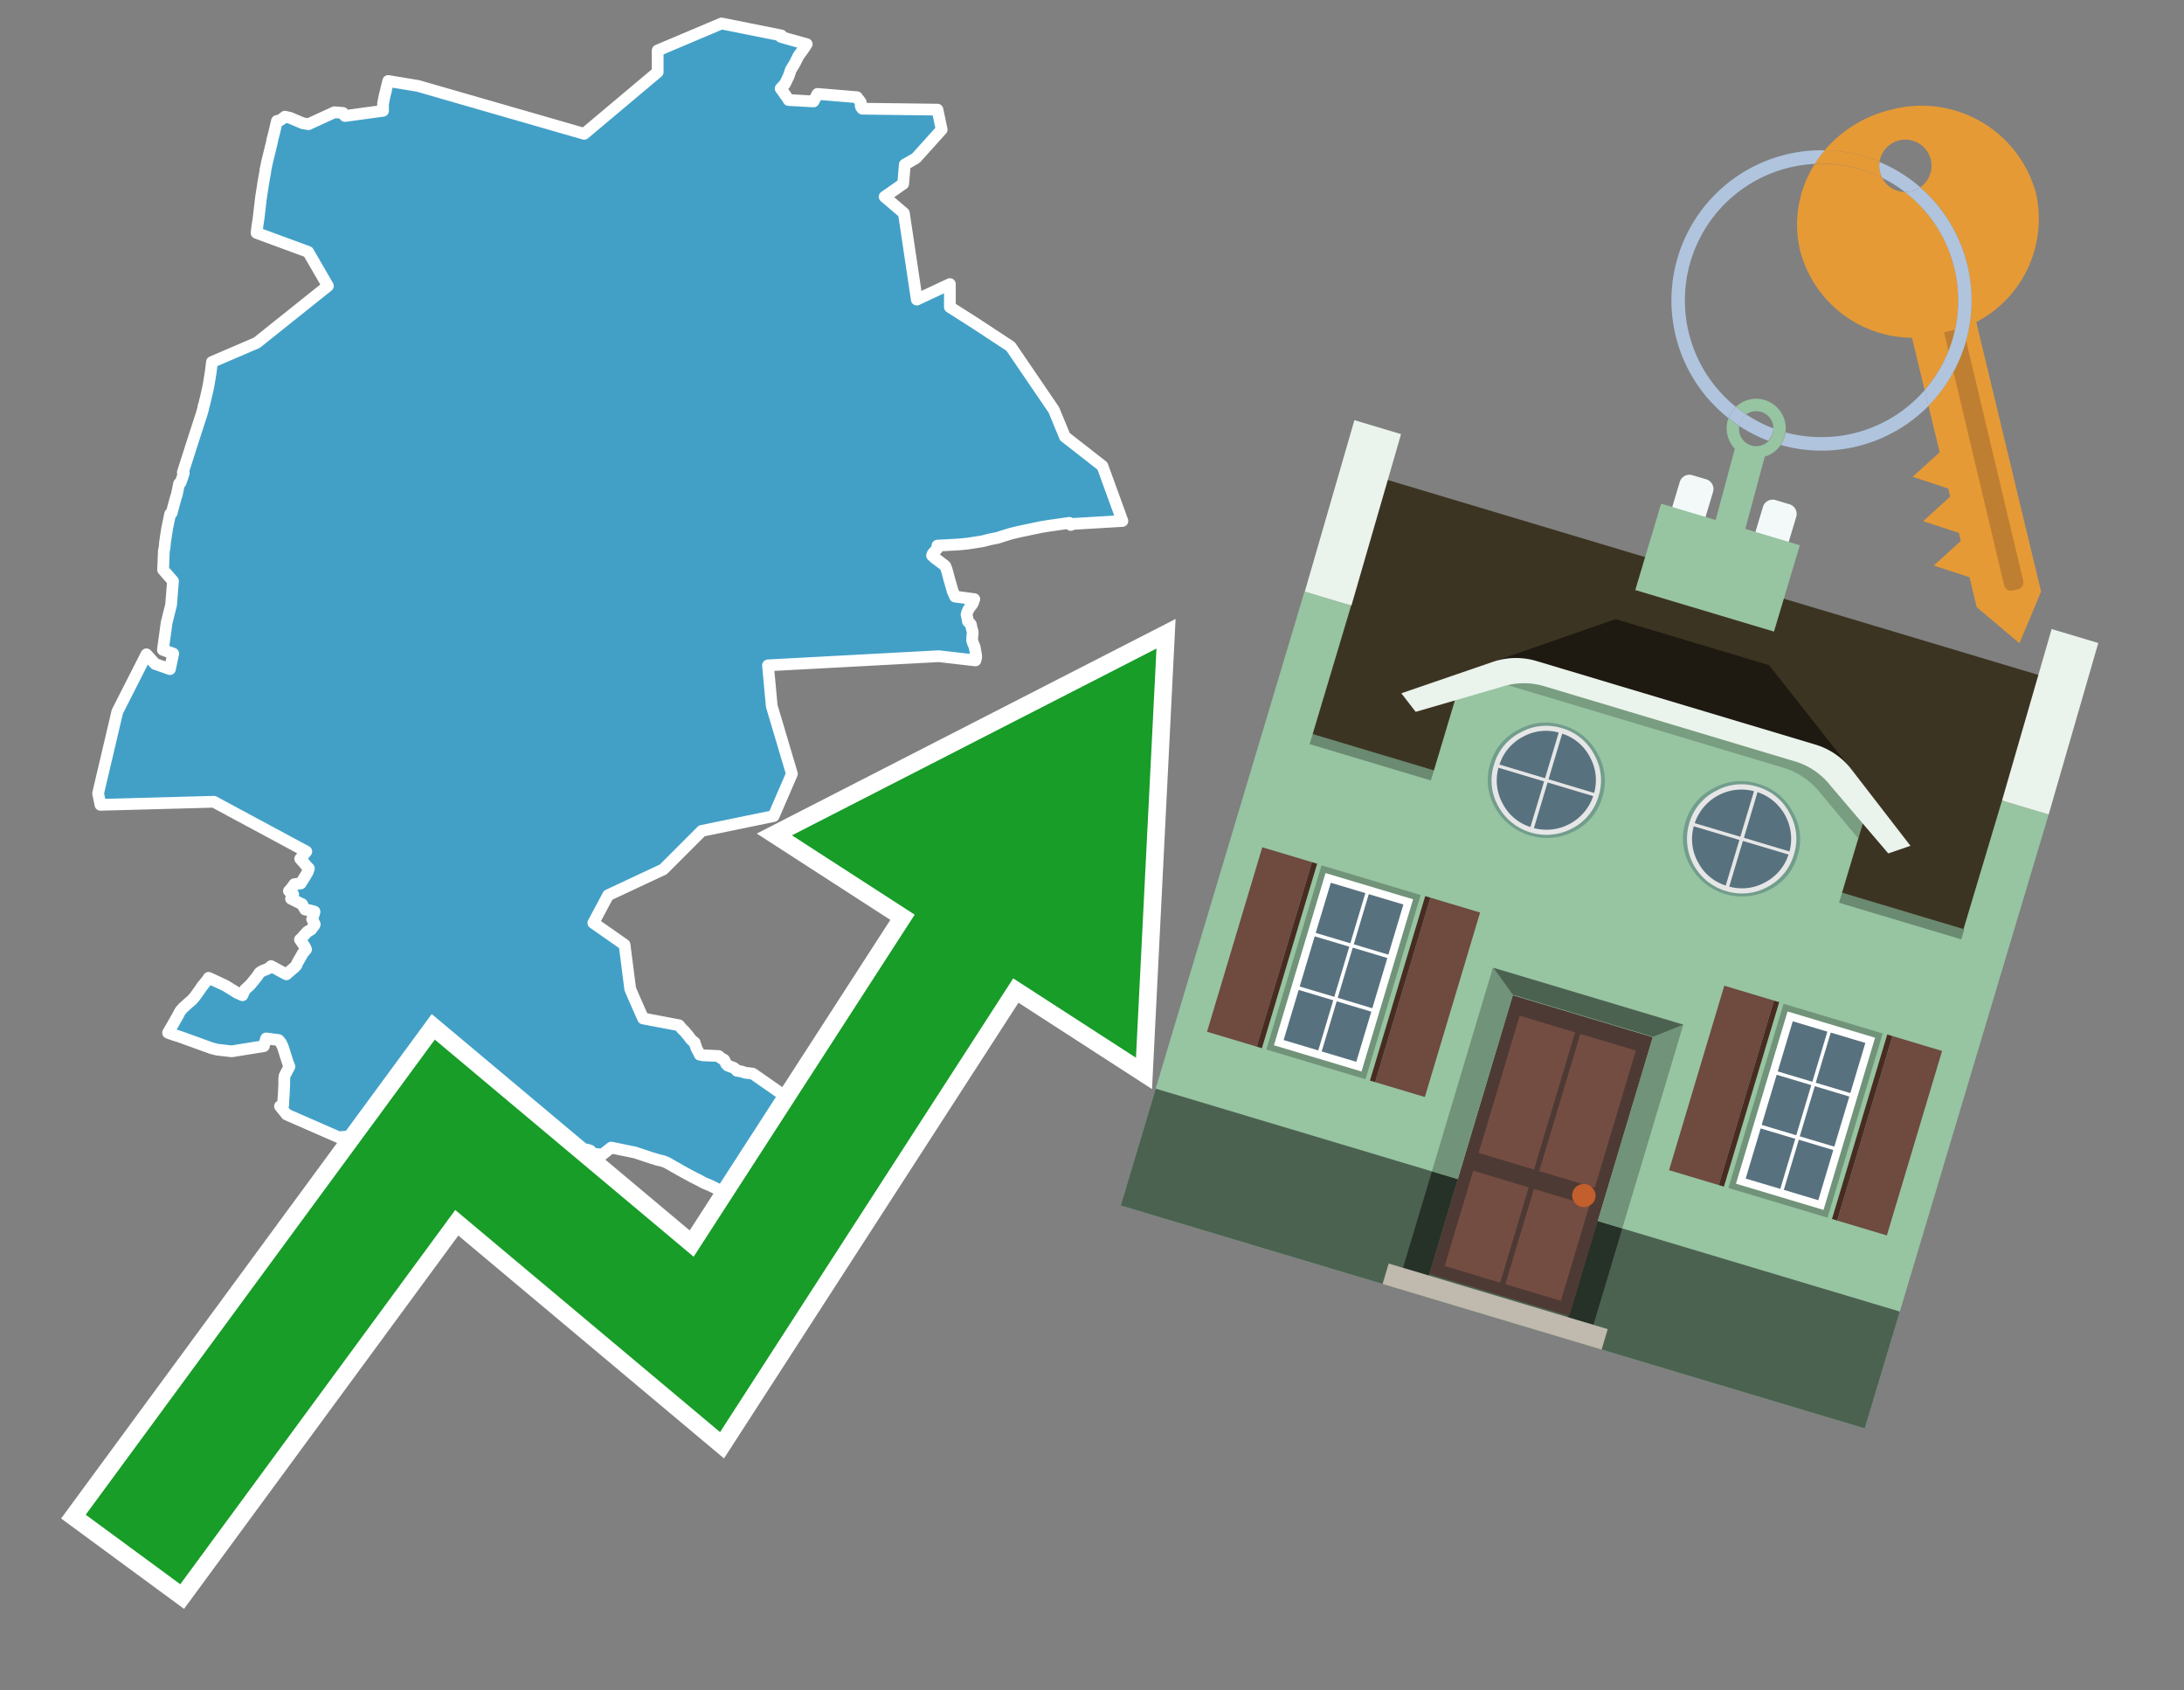
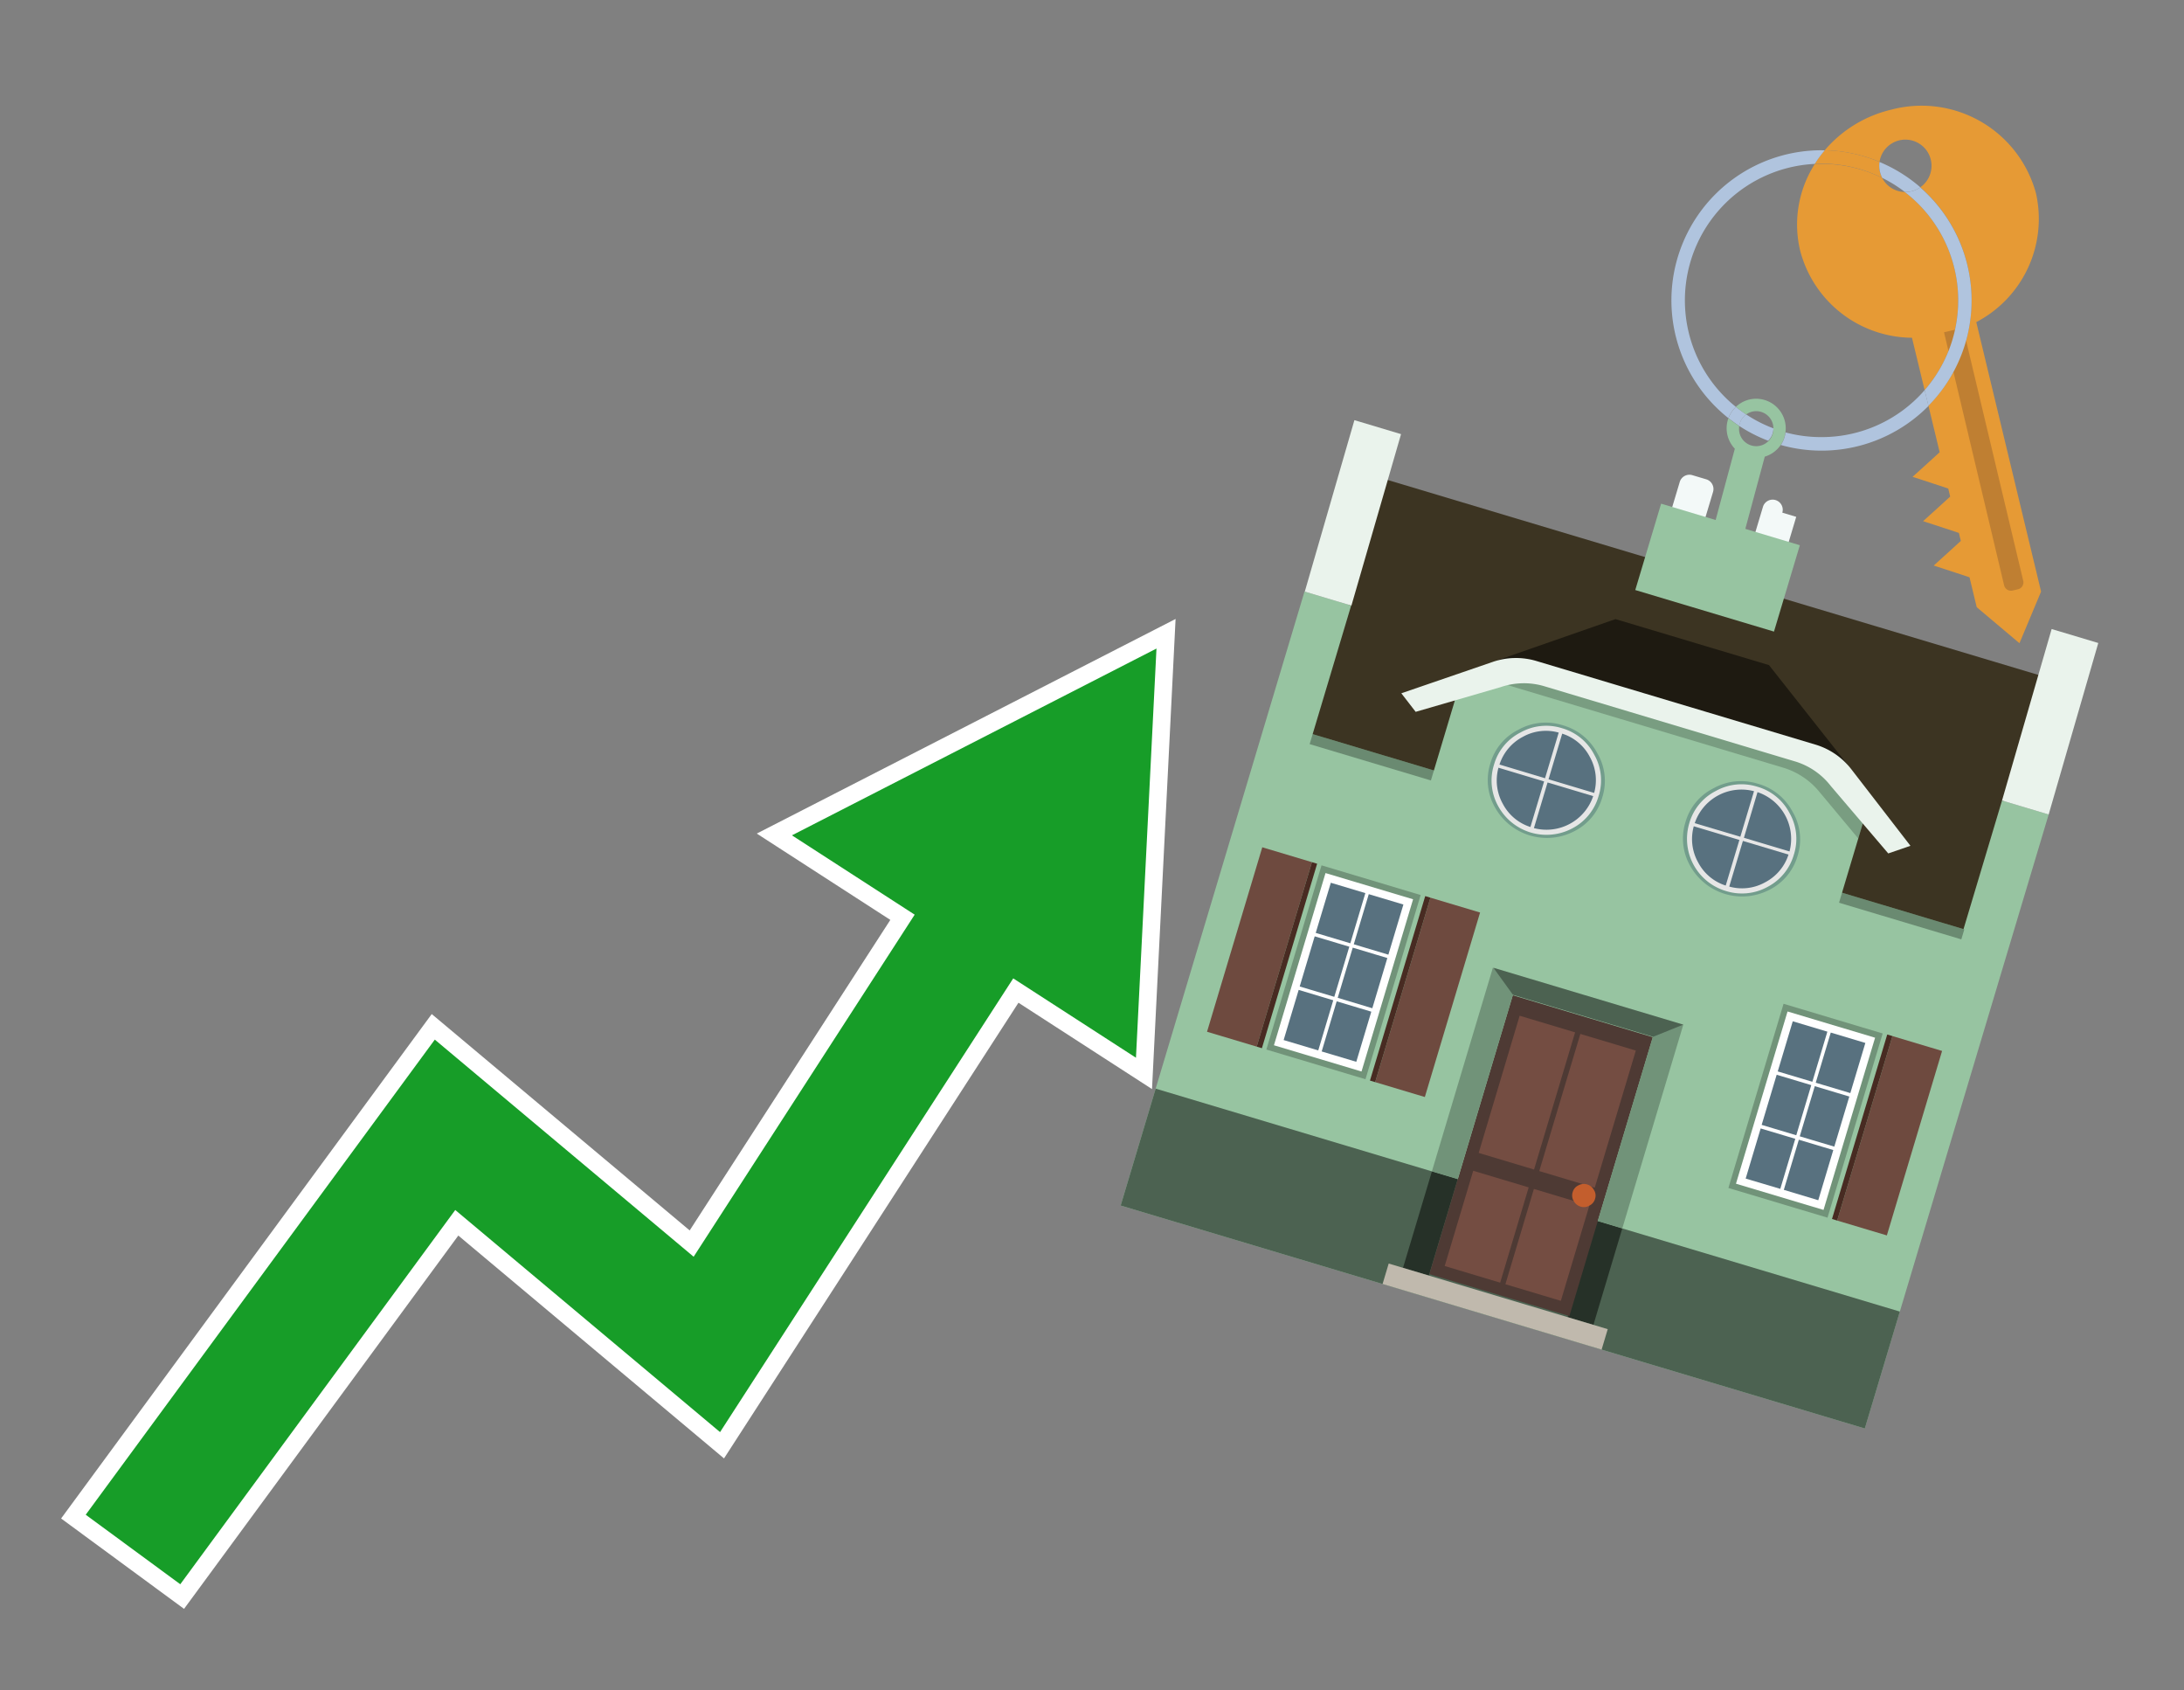
<svg xmlns="http://www.w3.org/2000/svg" id="Text" width="93.05" height="72" viewBox="0 0 93.05 72">
  <rect x="0" y="0" width="93.05" height="72" fill="#808080" stroke="none" />
-   <polygon points="6.24,27.87 6.61,28.28 7.24,28.5 7.38,27.84 6.94,27.68 7.1,26.52 7.29,25.76 7.37,24.75 6.95,24.27 6.95,24.18 6.96,24.04 6.97,23.73 6.98,23.47 7.01,23.34 7.03,23.11 7.08,22.77 7.11,22.59 7.11,22.56 7.21,22.08 7.25,21.89 7.32,21.84 7.33,21.79 7.41,21.49 7.5,21.16 7.53,21.08 7.63,20.6 7.69,20.56 7.77,20.34 7.83,20.15 7.79,20.12 8.19,18.87 8.52,17.85 8.58,17.67 8.66,17.39 8.67,17.31 8.7,17.22 8.77,16.93 8.86,16.54 8.9,16.33 8.98,15.83 9.03,15.42 10.94,14.6 13.97,12.18 13.13,10.73 10.93,9.92 10.95,9.76 10.97,9.61 11.02,9.27 11.12,8.42 11.14,8.29 11.17,8.1 11.22,7.77 11.3,7.33 11.31,7.23 11.35,7.04 11.37,6.94 11.41,6.77 11.59,6.04 11.6,5.97 11.62,5.89 11.68,5.66 11.76,5.32 11.8,5.15 11.94,5.12 12.01,5.07 12.14,4.97 12.36,5.02 12.83,5.22 12.9,5.25 13.14,5.29 14.25,4.78 14.61,4.81 14.63,4.85 14.65,4.88 14.7,4.94 16.32,4.72 16.32,4.41 16.39,4.06 16.44,3.88 16.45,3.81 16.48,3.69 16.54,3.45 17.81,3.66 24.89,5.7 28.02,3.07 28.02,2.15 30.74,1 33.29,1.51 33.27,1.57 33.58,1.66 34.37,1.88 34.26,2.05 34.16,2.19 34.02,2.38 33.95,2.52 33.93,2.56 33.89,2.64 33.83,2.75 33.72,2.93 33.69,2.98 33.63,3.16 33.6,3.25 33.55,3.35 33.47,3.52 33.44,3.56 33.43,3.59 33.26,3.77 33.37,3.92 33.56,4.19 33.6,4.26 34.66,4.32 34.83,4 36.51,4.14 36.67,4.35 36.67,4.48 36.67,4.51 36.69,4.57 36.72,4.6 36.74,4.63 39.94,4.67 40.12,5.52 39.02,6.74 38.55,7.01 38.48,7.83 37.69,8.38 38.51,9.08 39.06,12.76 40.47,12.1 40.47,13.08 41.57,13.78 43.06,14.76 44.9,17.46 45.37,18.6 46.97,19.85 47.82,22.19 45.64,22.32 45.62,22.36 45.56,22.27 44.59,22.41 44.35,22.45 43.4,22.65 43.07,22.73 42.65,22.86 42.5,22.91 42.24,22.96 42.07,23 41.92,23.04 41.77,23.07 41.25,23.15 40.87,23.19 39.94,23.24 39.95,23.31 39.93,23.37 39.74,23.58 39.73,23.61 39.71,23.66 39.84,23.78 39.94,23.85 40.24,24.08 40.28,24.12 40.32,24.23 40.36,24.35 40.44,24.66 40.57,25.11 40.59,25.19 40.61,25.22 40.67,25.37 40.69,25.41 41.51,25.52 41.46,25.66 41.43,25.73 41.35,25.83 41.32,25.86 41.29,25.92 41.25,25.98 41.23,26.03 41.2,26.1 41.18,26.18 41.2,26.26 41.23,26.39 41.23,26.43 41.24,26.47 41.33,26.56 41.36,26.59 41.37,26.62 41.4,26.77 41.44,26.9 41.44,26.96 41.44,27.02 41.43,27.06 41.42,27.19 41.42,27.23 41.42,27.29 41.44,27.33 41.45,27.38 41.52,27.54 41.59,27.92 41.59,28.01 41.58,28.04 41.56,28.13 40,27.95 32.72,28.34 32.88,30.07 33.74,32.96 32.96,34.76 29.9,35.39 28.26,37.03 25.91,38.13 25.28,39.31 26.61,40.24 26.85,42.12 26.95,42.36 27.4,43.38 28.93,43.67 29.02,43.78 29.09,43.86 29.13,43.89 29.17,43.93 29.24,44.02 29.32,44.11 29.43,44.26 29.51,44.34 29.6,44.41 29.61,44.48 29.64,44.53 29.66,44.62 29.69,44.68 29.72,44.74 29.77,44.83 29.8,44.88 29.81,44.92 29.95,44.95 30.62,44.98 30.66,45.01 30.69,45.05 30.75,45.09 30.82,45.12 30.86,45.15 30.88,45.19 30.94,45.32 30.98,45.36 31.01,45.39 31.23,45.47 31.29,45.5 31.35,45.55 31.4,45.61 31.6,45.64 31.74,45.69 32.07,45.73 33.19,46.51 33.74,46.78 33.66,46.82 34.57,48.39 33.63,49.27 33.55,49.88 32.08,49.51 31.42,51 31.36,50.97 31.06,50.84 30.72,50.7 30.6,50.66 30.49,50.61 30.29,50.51 29.98,50.38 29.91,50.34 29.76,50.26 29.56,50.16 29.39,50.07 28.95,49.83 28.89,49.79 28.74,49.71 28.57,49.61 28.51,49.58 28.45,49.54 28.29,49.47 28.18,49.44 28.01,49.4 27.92,49.37 27.75,49.32 27.06,49.09 26.04,48.88 25.66,49.18 25.18,49.13 25.19,49.06 25.15,49.01 25.03,48.97 24.01,48.84 22.01,48.81 21.73,48.92 19.89,48.74 19.74,48.71 19.36,48.58 19.36,48.62 19.18,48.51 18.77,48.54 18.17,48.48 17.83,48.35 17.83,48.28 17.85,48.19 17.86,48.14 15.92,48.31 14.43,48.44 12.21,47.47 11.93,47.12 12.04,47.09 12.07,47.05 12.07,46.9 12.08,46.73 12.09,46.63 12.1,46.41 12.1,46.38 12.1,46.35 12.11,46.23 12.11,46.19 12.11,46.13 12.11,46.08 12.11,46.05 12.11,45.96 12.11,45.93 12.12,45.9 12.12,45.85 12.14,45.79 12.33,45.43 12.25,45.22 12.05,44.59 11.98,44.44 11.94,44.38 11.87,44.3 11.34,44.23 11.24,44.56 9.87,44.78 9.26,44.71 9.02,44.65 7.64,44.15 7.41,44.08 7.16,43.99 7.39,43.59 7.6,43.22 7.62,43.18 7.64,43.14 7.66,43.1 7.68,43.07 7.71,43.03 7.74,43 7.79,42.94 7.82,42.91 7.9,42.84 8.03,42.72 8.14,42.63 8.22,42.55 8.24,42.52 8.29,42.47 8.56,42.09 8.59,42.04 8.76,41.83 8.79,41.8 8.81,41.76 8.84,41.73 8.89,41.65 9,41.7 9.6,41.98 9.65,42.01 10.04,42.25 10.08,42.28 10.17,42.32 10.33,42.39 10.41,42.2 10.44,42.15 10.67,41.94 10.96,41.58 11.04,41.46 11.06,41.43 11.12,41.39 11.19,41.35 11.37,41.28 11.47,41.23 11.55,41.15 12.2,41.5 12.56,41.19 12.63,41.11 12.66,41.03 12.68,40.99 12.82,40.75 12.89,40.62 12.98,40.51 13.04,40.44 12.99,40.33 12.83,40.09 12.81,40.06 12.78,40.02 12.86,39.95 12.92,39.88 12.94,39.85 13.01,39.78 13.07,39.71 13.1,39.68 13.16,39.65 13.26,39.59 13.35,39.46 13.38,39.43 13.4,39.4 13.41,39.37 13.34,39.22 13.3,39.15 13.32,39.1 13.39,38.88 13.4,38.83 13.22,38.78 13,38.74 12.9,38.57 12.87,38.51 12.78,38.47 12.4,38.28 12.46,38.22 12.49,38.09 12.43,38.04 12.31,37.95 12.34,37.92 12.4,37.85 12.47,37.76 12.54,37.66 12.81,37.63 12.91,37.47 12.98,37.36 13.11,37.14 13.16,36.99 13.07,36.9 13.01,36.83 12.97,36.78 12.95,36.75 12.88,36.68 12.79,36.58 12.84,36.52 12.9,36.45 13.01,36.32 13.05,36.27 9.11,34.15 4.28,34.28 4.18,33.79 5,30.31 " fill="#42a0c7" stroke="#fff" stroke-linejoin="round" stroke-width="0.5" />
  <polygon points="49.272 27.624 33.741 35.58 38.97 38.959 29.553 53.529 18.525 44.281 3.652 64.518 7.681 67.479 19.396 51.538 30.678 60.999 43.169 41.673 48.398 45.053 49.272 27.624" fill="none" stroke="#fff" stroke-miterlimit="10" stroke-width="1.5" />
  <polygon points="49.272 27.624 33.741 35.58 38.97 38.959 29.553 53.529 18.525 44.281 3.652 64.518 7.681 67.479 19.396 51.538 30.678 60.999 43.169 41.673 48.398 45.053 49.272 27.624" fill="#179d28" />
  <path d="M80.19,7.577a1.16,1.16,0,0,1-.094-.251,1.114,1.114,0,0,1-.018-.429A6.367,6.367,0,0,0,77.743,6.4a5.269,5.269,0,0,0-.423.577c.1,0,.192-.007.288-.007A5.794,5.794,0,0,1,80.19,7.577Z" fill="#e69a35" />
  <path d="M77.608,6.4A6.394,6.394,0,0,0,73.64,17.81a1.26,1.26,0,0,1,.317-.48A5.821,5.821,0,0,1,77.32,6.981a5.269,5.269,0,0,1,.423-.577Z" fill="#b0c4de" />
  <path d="M84.2,13.72a4.962,4.962,0,0,0,2.545-5.48,5.047,5.047,0,0,0-6.179-3.566A5.322,5.322,0,0,0,77.743,6.4a6.367,6.367,0,0,1,2.335.493,1.114,1.114,0,1,1,1.736,1.084,6.392,6.392,0,0,1,.347,9.3l.479,1.985-.438.4-.716.648.92.3.6.2.082.341-.438.4-.716.648.92.3.605.2.082.341-.438.4-.716.649.92.3.605.2.307,1.274,1.821,1.534.921-2.2Z" fill="#e69a35" />
  <path d="M81.154,8.179a1.115,1.115,0,0,1-.964-.6,5.794,5.794,0,0,0-2.582-.6c-.1,0-.192,0-.288.007a4.783,4.783,0,0,0-.625,3.685,4.962,4.962,0,0,0,4.765,3.715L82,16.617a5.82,5.82,0,0,0-.846-8.438Z" fill="#e69a35" />
  <path d="M74.1,18.142a6.386,6.386,0,0,0,1.232.63.73.73,0,0,0,.224-.527h0a5.783,5.783,0,0,1-1.159-.593A.733.733,0,0,0,74.1,18.142Z" fill="#b0c4de" />
  <path d="M74.4,17.652q-.228-.152-.44-.322a1.26,1.26,0,0,0-.317.48c.148.117.3.228.46.332A.733.733,0,0,1,74.4,17.652Z" fill="#b0c4de" />
  <path d="M74.824,16.984a1.257,1.257,0,0,0-.867.346c.141.114.288.222.44.322a.731.731,0,0,1,1.159.593h0a.732.732,0,1,1-1.463,0,.7.7,0,0,1,.007-.1c-.158-.1-.312-.215-.46-.332a1.258,1.258,0,0,0,.273,1.3l-.979,3.635,1.275.341.98-3.639a1.266,1.266,0,0,0,.681-.5,1.249,1.249,0,0,0,.2-.538,1.328,1.328,0,0,0,.012-.168A1.262,1.262,0,0,0,74.824,16.984Z" fill="#97c4a1" />
  <path d="M85.974,25.1l-.226.053a.3.3,0,0,1-.362-.223l-2.56-10.777.81-.193L86.2,24.736A.3.3,0,0,1,85.974,25.1Z" fill="#bf7f32" />
  <path d="M80.1,7.326a1.16,1.16,0,0,0,.094.251,5.833,5.833,0,0,1,.964.6,1.137,1.137,0,0,0,.287-.031,1.108,1.108,0,0,0,.373-.167A6.371,6.371,0,0,0,80.078,6.9,1.114,1.114,0,0,0,80.1,7.326Z" fill="#b0c4de" />
  <path d="M77.608,18.618a5.836,5.836,0,0,1-1.534-.2,1.24,1.24,0,0,1-.2.537,6.4,6.4,0,0,0,6.291-1.666L82,16.617A5.807,5.807,0,0,1,77.608,18.618Z" fill="#b0c4de" />
  <path d="M81.814,7.981a1.108,1.108,0,0,1-.373.167,1.137,1.137,0,0,1-.287.031A5.82,5.82,0,0,1,82,16.617l.161.667a6.392,6.392,0,0,0-.347-9.3Z" fill="#b0c4de" />
  <polygon points="83.79 39.753 55.78 31.364 58.988 20.404 86.964 28.783 83.79 39.753 83.79 39.753" fill="#3c3422" fill-rule="evenodd" />
  <polygon points="81.705 53.32 87.284 34.692 85.297 34.097 83.656 39.575 55.926 31.269 57.567 25.791 55.579 25.196 47.746 51.348 79.451 60.844 81.705 53.32" fill="#97c4a1" fill-rule="evenodd" />
  <rect x="69.522" y="21.148" width="0.444" height="28.983" transform="translate(15.592 92.226) rotate(-73.326)" opacity="0.3" />
  <polygon points="87.284 34.692 85.297 34.097 87.411 26.793 89.398 27.388 87.284 34.692 87.284 34.692" fill="#eaf3ec" fill-rule="evenodd" />
  <polygon points="57.578 25.794 55.591 25.199 57.705 17.896 59.692 18.491 57.578 25.794 57.578 25.794" fill="#eaf3ec" fill-rule="evenodd" />
  <polygon points="79.451 60.844 80.943 55.865 49.238 46.369 47.747 51.348 79.451 60.844 79.451 60.844" fill="#4c6251" fill-rule="evenodd" />
  <path d="M71.566,20.528l-.522,1.743,1.418.425.523-1.744a.432.432,0,0,0-.289-.536l-.593-.177A.431.431,0,0,0,71.566,20.528Z" fill="#f3f9f8" fill-rule="evenodd" />
-   <path d="M75.111,21.589l-.522,1.743,1.418.425.522-1.743a.43.43,0,0,0-.289-.536l-.593-.178A.43.43,0,0,0,75.111,21.589Z" fill="#f3f9f8" fill-rule="evenodd" />
+   <path d="M75.111,21.589l-.522,1.743,1.418.425.522-1.743l-.593-.178A.43.43,0,0,0,75.111,21.589Z" fill="#f3f9f8" fill-rule="evenodd" />
  <polygon points="75.368 28.329 68.829 26.37 63.807 28.121 78.733 32.591 75.368 28.329" fill="#1e1a11" />
  <polygon points="78.248 32.422 64.442 28.287 62.236 28.998 60.064 36.247 77.453 41.455 79.651 34.116 78.248 32.422" fill="#97c4a1" />
  <path d="M77.74,32.516S65.088,28.725,65,28.7l-.938.43,11.892,3.562a3.175,3.175,0,0,1,1.532,1l1.685,2.02.327-1.09Z" fill-rule="evenodd" opacity="0.2" />
  <path d="M77.35,31.716,65.458,28.154a3.041,3.041,0,0,0-1.854.037l-3.9,1.339.611.79,3.626-1.054a3.045,3.045,0,0,1,1.855-.037l10.673,3.2A3.028,3.028,0,0,1,78,33.477l2.45,2.874.945-.325-2.518-3.26A3.036,3.036,0,0,0,77.35,31.716Z" fill="#eaf3ec" />
  <polygon points="76.683 23.223 70.773 21.453 69.671 25.132 75.581 26.902 76.683 23.223 76.683 23.223" fill="#97c4a1" fill-rule="evenodd" />
  <g id="Symbol_9_0_Layer2_0_MEMBER_8_MEMBER_21_MEMBER_0_FILL" data-name="Symbol 9 0 Layer2 0 MEMBER 8 MEMBER 21 MEMBER 0 FILL">
    <path d="M66.584,30.892a2.39,2.39,0,0,0-1.891.189,2.317,2.317,0,0,0-1.2,1.448A2.345,2.345,0,0,0,63.7,34.4a2.528,2.528,0,0,0,3.367,1.008,2.339,2.339,0,0,0,1.2-1.447,2.313,2.313,0,0,0-.208-1.87A2.394,2.394,0,0,0,66.584,30.892Z" fill="#729d8c" />
  </g>
  <g id="Symbol_9_0_Layer2_0_MEMBER_8_MEMBER_21_MEMBER_1_FILL" data-name="Symbol 9 0 Layer2 0 MEMBER 8 MEMBER 21 MEMBER 1 FILL">
    <path d="M66.547,31.016a2.241,2.241,0,0,0-1.769.185,2.213,2.213,0,0,0-1.127,1.376,2.239,2.239,0,0,0,.185,1.768,2.341,2.341,0,0,0,3.145.942,2.234,2.234,0,0,0,1.126-1.376,2.207,2.207,0,0,0-.185-1.768A2.237,2.237,0,0,0,66.547,31.016Z" fill="#e6e6e6" />
  </g>
  <g id="Symbol_9_0_Layer2_0_MEMBER_8_MEMBER_21_MEMBER_2_MEMBER_0_FILL" data-name="Symbol 9 0 Layer2 0 MEMBER 8 MEMBER 21 MEMBER 2 MEMBER 0 FILL">
    <path d="M65.787,33.284,63.843,32.7a2.036,2.036,0,0,0,.186,1.539,2.015,2.015,0,0,0,1.175.986Z" fill="#58717f" />
  </g>
  <g id="Symbol_9_0_Layer2_0_MEMBER_8_MEMBER_21_MEMBER_2_MEMBER_1_FILL" data-name="Symbol 9 0 Layer2 0 MEMBER 8 MEMBER 21 MEMBER 2 MEMBER 1 FILL">
    <path d="M65.827,33.148l.582-1.944a2.01,2.01,0,0,0-1.523.178,2.037,2.037,0,0,0-1,1.183Z" fill="#58717f" />
  </g>
  <g id="Symbol_9_0_Layer2_0_MEMBER_8_MEMBER_21_MEMBER_2_MEMBER_2_FILL" data-name="Symbol 9 0 Layer2 0 MEMBER 8 MEMBER 21 MEMBER 2 MEMBER 2 FILL">
    <path d="M67.878,33.91l-1.943-.582-.582,1.944a2.1,2.1,0,0,0,2.525-1.362Z" fill="#58717f" />
  </g>
  <g id="Symbol_9_0_Layer2_0_MEMBER_8_MEMBER_21_MEMBER_2_MEMBER_3_FILL" data-name="Symbol 9 0 Layer2 0 MEMBER 8 MEMBER 21 MEMBER 2 MEMBER 3 FILL">
    <path d="M66.558,31.249l-.582,1.943,1.943.582a2.031,2.031,0,0,0-.186-1.539A2.009,2.009,0,0,0,66.558,31.249Z" fill="#58717f" />
  </g>
  <g id="Symbol_9_0_Layer2_0_MEMBER_8_MEMBER_21_MEMBER_0_FILL-2" data-name="Symbol 9 0 Layer2 0 MEMBER 8 MEMBER 21 MEMBER 0 FILL">
    <path d="M74.9,33.384a2.4,2.4,0,0,0-1.891.189,2.316,2.316,0,0,0-1.2,1.448,2.341,2.341,0,0,0,.209,1.87A2.527,2.527,0,0,0,75.387,37.9a2.345,2.345,0,0,0,1.2-1.447,2.314,2.314,0,0,0-.209-1.87A2.389,2.389,0,0,0,74.9,33.384Z" fill="#729d8c" />
  </g>
  <g id="Symbol_9_0_Layer2_0_MEMBER_8_MEMBER_21_MEMBER_1_FILL-2" data-name="Symbol 9 0 Layer2 0 MEMBER 8 MEMBER 21 MEMBER 1 FILL">
    <path d="M74.867,33.508a2.239,2.239,0,0,0-1.768.185,2.21,2.21,0,0,0-1.127,1.376,2.316,2.316,0,0,0,1.564,2.883,2.261,2.261,0,0,0,1.765-.173A2.237,2.237,0,0,0,76.428,36.4a2.209,2.209,0,0,0-.185-1.769A2.239,2.239,0,0,0,74.867,33.508Z" fill="#e6e6e6" />
  </g>
  <g id="Symbol_9_0_Layer2_0_MEMBER_8_MEMBER_21_MEMBER_2_MEMBER_0_FILL-2" data-name="Symbol 9 0 Layer2 0 MEMBER 8 MEMBER 21 MEMBER 2 MEMBER 0 FILL">
    <path d="M74.107,35.776l-1.943-.582a2.031,2.031,0,0,0,.186,1.539,2.009,2.009,0,0,0,1.175.986Z" fill="#58717f" />
  </g>
  <g id="Symbol_9_0_Layer2_0_MEMBER_8_MEMBER_21_MEMBER_2_MEMBER_1_FILL-2" data-name="Symbol 9 0 Layer2 0 MEMBER 8 MEMBER 21 MEMBER 2 MEMBER 1 FILL">
    <path d="M74.148,35.64,74.73,33.7a2.1,2.1,0,0,0-2.525,1.362Z" fill="#58717f" />
  </g>
  <g id="Symbol_9_0_Layer2_0_MEMBER_8_MEMBER_21_MEMBER_2_MEMBER_2_FILL-2" data-name="Symbol 9 0 Layer2 0 MEMBER 8 MEMBER 21 MEMBER 2 MEMBER 2 FILL">
    <path d="M76.2,36.4l-1.943-.582-.582,1.944a2.015,2.015,0,0,0,1.523-.178A2.036,2.036,0,0,0,76.2,36.4Z" fill="#58717f" />
  </g>
  <g id="Symbol_9_0_Layer2_0_MEMBER_8_MEMBER_21_MEMBER_2_MEMBER_3_FILL-2" data-name="Symbol 9 0 Layer2 0 MEMBER 8 MEMBER 21 MEMBER 2 MEMBER 3 FILL">
    <path d="M74.879,33.741,74.3,35.684l1.943.582a2.1,2.1,0,0,0-1.361-2.525Z" fill="#58717f" />
  </g>
  <polygon points="51.426 43.946 53.542 44.58 55.896 36.723 53.78 36.089 51.426 43.946 51.426 43.946" fill="#6e4a3f" fill-rule="evenodd" />
  <polygon points="53.542 44.58 53.764 44.647 56.117 36.789 55.896 36.723 53.542 44.58 53.542 44.58" fill="#482b22" fill-rule="evenodd" />
  <polygon points="60.706 46.726 58.59 46.092 60.943 38.235 63.059 38.868 60.706 46.726 60.706 46.726" fill="#6e4a3f" fill-rule="evenodd" />
  <polygon points="58.59 46.092 58.368 46.026 60.722 38.168 60.943 38.235 58.59 46.092 58.59 46.092" fill="#482b22" fill-rule="evenodd" />
  <rect x="53.146" y="39.209" width="8.19" height="4.408" transform="translate(1.145 84.365) rotate(-73.326)" fill="#719379" />
  <polygon points="60.205 38.304 56.474 37.187 54.277 44.522 58.008 45.639 60.205 38.304 60.205 38.304" fill="#fff" fill-rule="evenodd" />
  <path d="M59.792,38.527l-.64,2.136-1.474-.442.639-2.135,1.475.441Zm-1.621-.485-.64,2.136-1.474-.442L56.7,37.6l1.474.442Zm-2.158,1.84,1.475.441-.64,2.136-1.474-.441.639-2.136Zm-.683,2.282,1.474.441-.639,2.136L54.69,44.3l.64-2.135Zm.981,2.621.639-2.136,1.475.442-.64,2.135-1.474-.441Zm2.158-1.84L56.994,42.5l.64-2.136,1.474.442-.639,2.136Z" fill="#58717f" fill-rule="evenodd" />
  <polygon points="80.39 52.621 78.274 51.988 80.628 44.13 82.743 44.764 80.39 52.621 80.39 52.621" fill="#6e4a3f" fill-rule="evenodd" />
  <polygon points="78.274 51.988 78.053 51.921 80.406 44.064 80.628 44.13 78.274 51.988 78.274 51.988" fill="#482b22" fill-rule="evenodd" />
-   <polygon points="71.111 49.842 73.227 50.476 75.58 42.619 73.464 41.985 71.111 49.842 71.111 49.842" fill="#6e4a3f" fill-rule="evenodd" />
-   <polygon points="73.227 50.476 73.448 50.542 75.802 42.685 75.58 42.619 73.227 50.476 73.227 50.476" fill="#482b22" fill-rule="evenodd" />
  <rect x="72.83" y="45.105" width="8.19" height="4.408" transform="translate(9.534 107.426) rotate(-73.326)" fill="#719379" />
  <polygon points="76.159 43.083 79.889 44.2 77.692 51.535 73.962 50.418 76.159 43.083 76.159 43.083" fill="#fff" fill-rule="evenodd" />
  <path d="M76.381,43.5l1.475.442-.64,2.135-1.475-.441.64-2.136ZM78,43.981l1.474.442-.64,2.136-1.474-.442L78,43.981Zm.791,2.724-.64,2.135L76.679,48.4l.64-2.136,1.474.442Zm-.684,2.282-.639,2.135L76,50.68l.64-2.135,1.474.442Zm-2.26,1.65L74.375,50.2l.639-2.135,1.475.441-.64,2.136Zm-.791-2.724.64-2.135,1.474.441-.639,2.136-1.475-.442Z" fill="#58717f" fill-rule="evenodd" />
  <polygon points="67.888 56.431 69.118 52.323 68.019 51.994 66.789 56.102 67.888 56.431 67.888 56.431" fill="#263128" fill-rule="evenodd" />
  <polygon points="60.877 54.331 62.108 50.223 61.007 49.894 59.776 54.002 60.877 54.331 60.877 54.331" fill="#263128" fill-rule="evenodd" />
  <g id="Symbol_9_0_Layer2_0_MEMBER_8_MEMBER_12_MEMBER_0_FILL" data-name="Symbol 9 0 Layer2 0 MEMBER 8 MEMBER 12 MEMBER 0 FILL">
    <path d="M70.418,44.178l-5.965-1.786L60.9,54.27l5.964,1.786Z" fill="#4e3a34" />
  </g>
  <g id="Symbol_9_0_Layer2_0_MEMBER_8_MEMBER_12_MEMBER_1_MEMBER_0_FILL" data-name="Symbol 9 0 Layer2 0 MEMBER 8 MEMBER 12 MEMBER 1 MEMBER 0 FILL">
    <path d="M65.358,49.815l1.75-5.843-2.363-.708L63,49.107Z" fill="#744d42" />
  </g>
  <g id="Symbol_9_0_Layer2_0_MEMBER_8_MEMBER_12_MEMBER_1_MEMBER_1_FILL" data-name="Symbol 9 0 Layer2 0 MEMBER 8 MEMBER 12 MEMBER 1 MEMBER 1 FILL">
    <path d="M67.331,44.039l-1.75,5.842,2.364.708,1.75-5.842Z" fill="#744d42" />
  </g>
  <g id="Symbol_9_0_Layer2_0_MEMBER_8_MEMBER_12_MEMBER_2_MEMBER_0_FILL" data-name="Symbol 9 0 Layer2 0 MEMBER 8 MEMBER 12 MEMBER 2 MEMBER 0 FILL">
    <path d="M63.915,54.633l1.215-4.058-2.363-.707-1.215,4.057Z" fill="#744d42" />
  </g>
  <g id="Symbol_9_0_Layer2_0_MEMBER_8_MEMBER_12_MEMBER_2_MEMBER_1_FILL" data-name="Symbol 9 0 Layer2 0 MEMBER 8 MEMBER 12 MEMBER 2 MEMBER 1 FILL">
    <path d="M66.5,55.407l1.215-4.057-2.363-.708L64.138,54.7Z" fill="#744d42" />
  </g>
  <g id="Symbol_9_0_Layer2_0_MEMBER_8_MEMBER_13_FILL" data-name="Symbol 9 0 Layer2 0 MEMBER 8 MEMBER 13 FILL">
    <path d="M67.959,51.058a.439.439,0,0,0-.045-.367.487.487,0,0,0-.669-.2.445.445,0,0,0-.239.282.457.457,0,0,0,.041.378.481.481,0,0,0,.293.242.459.459,0,0,0,.377-.042A.453.453,0,0,0,67.959,51.058Z" fill="#c35e2d" />
  </g>
  <g id="Symbol_9_0_Layer2_0_MEMBER_8_MEMBER_14_FILL" data-name="Symbol 9 0 Layer2 0 MEMBER 8 MEMBER 14 FILL">
    <path d="M64.557,42.047l-.951-.833-2.6,8.68,1.1.329Z" fill="#719379" />
  </g>
  <g id="Symbol_9_0_Layer2_0_MEMBER_8_MEMBER_15_FILL" data-name="Symbol 9 0 Layer2 0 MEMBER 8 MEMBER 15 FILL">
    <path d="M71.718,43.643l-1.2.19L68.072,52.01l1.046.313Z" fill="#719379" />
  </g>
  <g id="Symbol_9_0_Layer2_0_MEMBER_8_MEMBER_16_FILL" data-name="Symbol 9 0 Layer2 0 MEMBER 8 MEMBER 16 FILL">
    <path d="M63.627,41.22l.836,1.156,5.961,1.786,1.294-.519Z" fill="#4c6251" />
  </g>
  <polygon points="58.905 54.69 59.166 53.819 68.498 56.614 68.237 57.485 58.905 54.69 58.905 54.69" fill="#c0b9ad" fill-rule="evenodd" />
</svg>